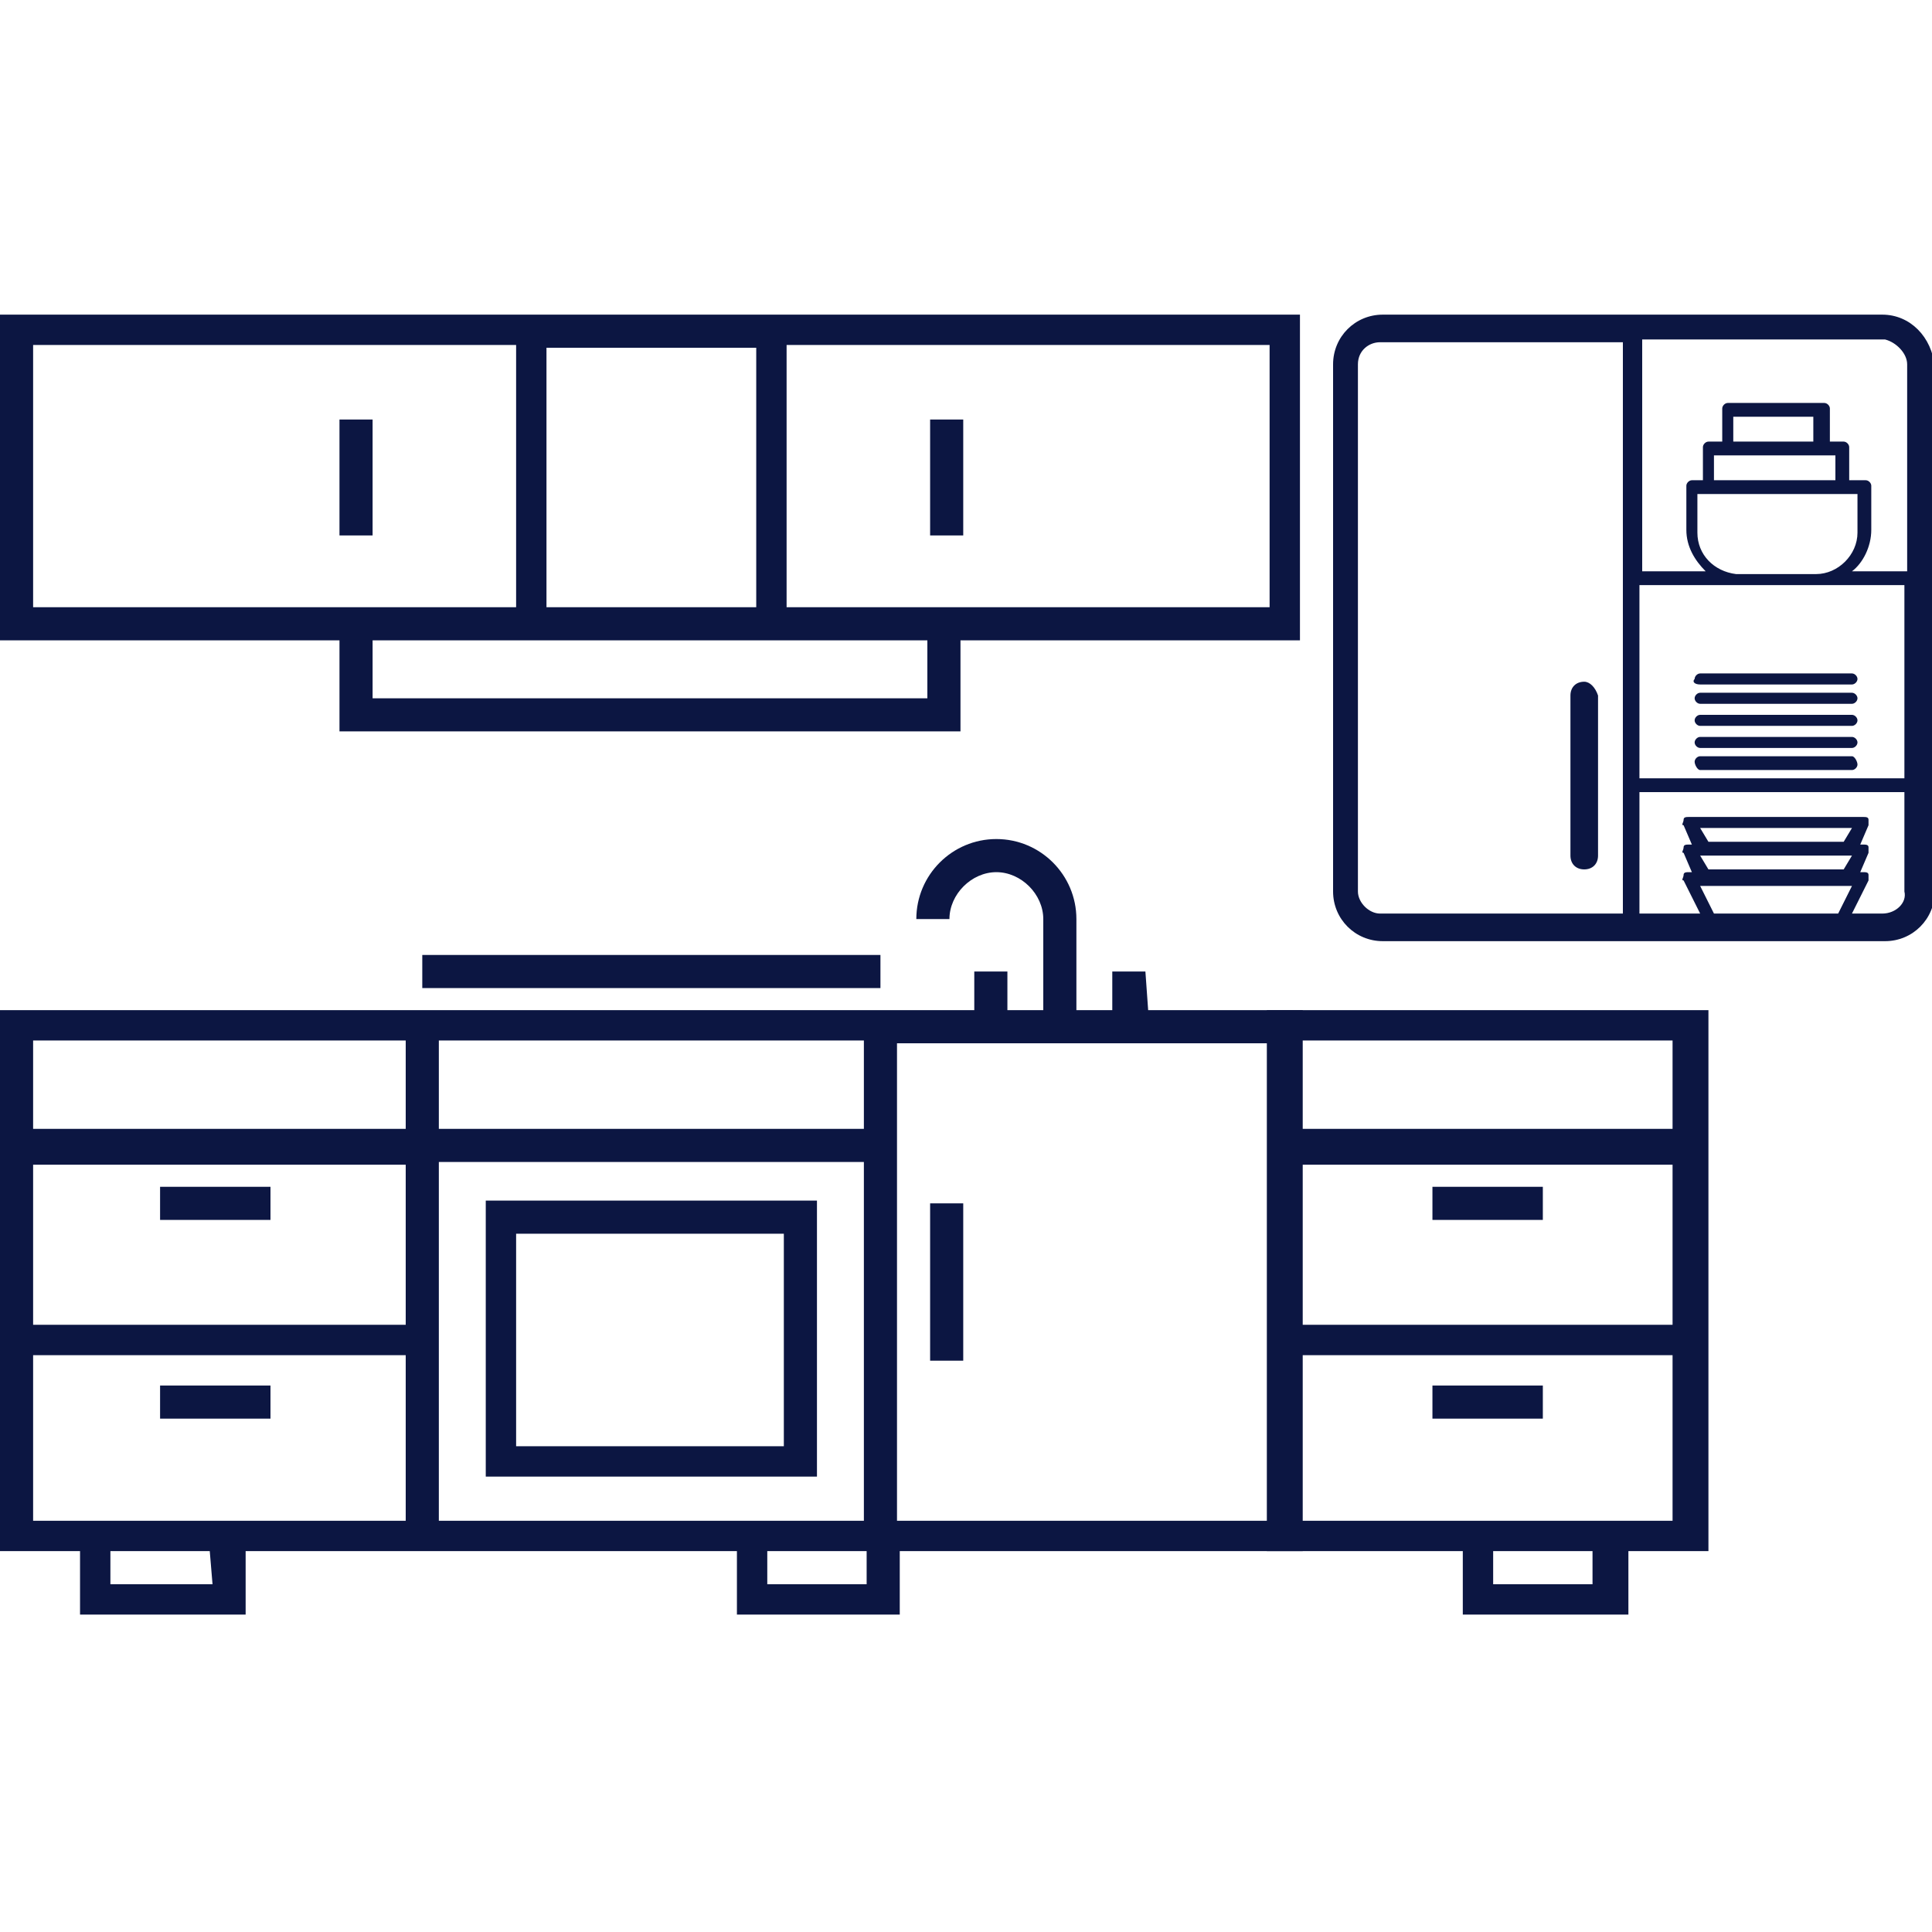
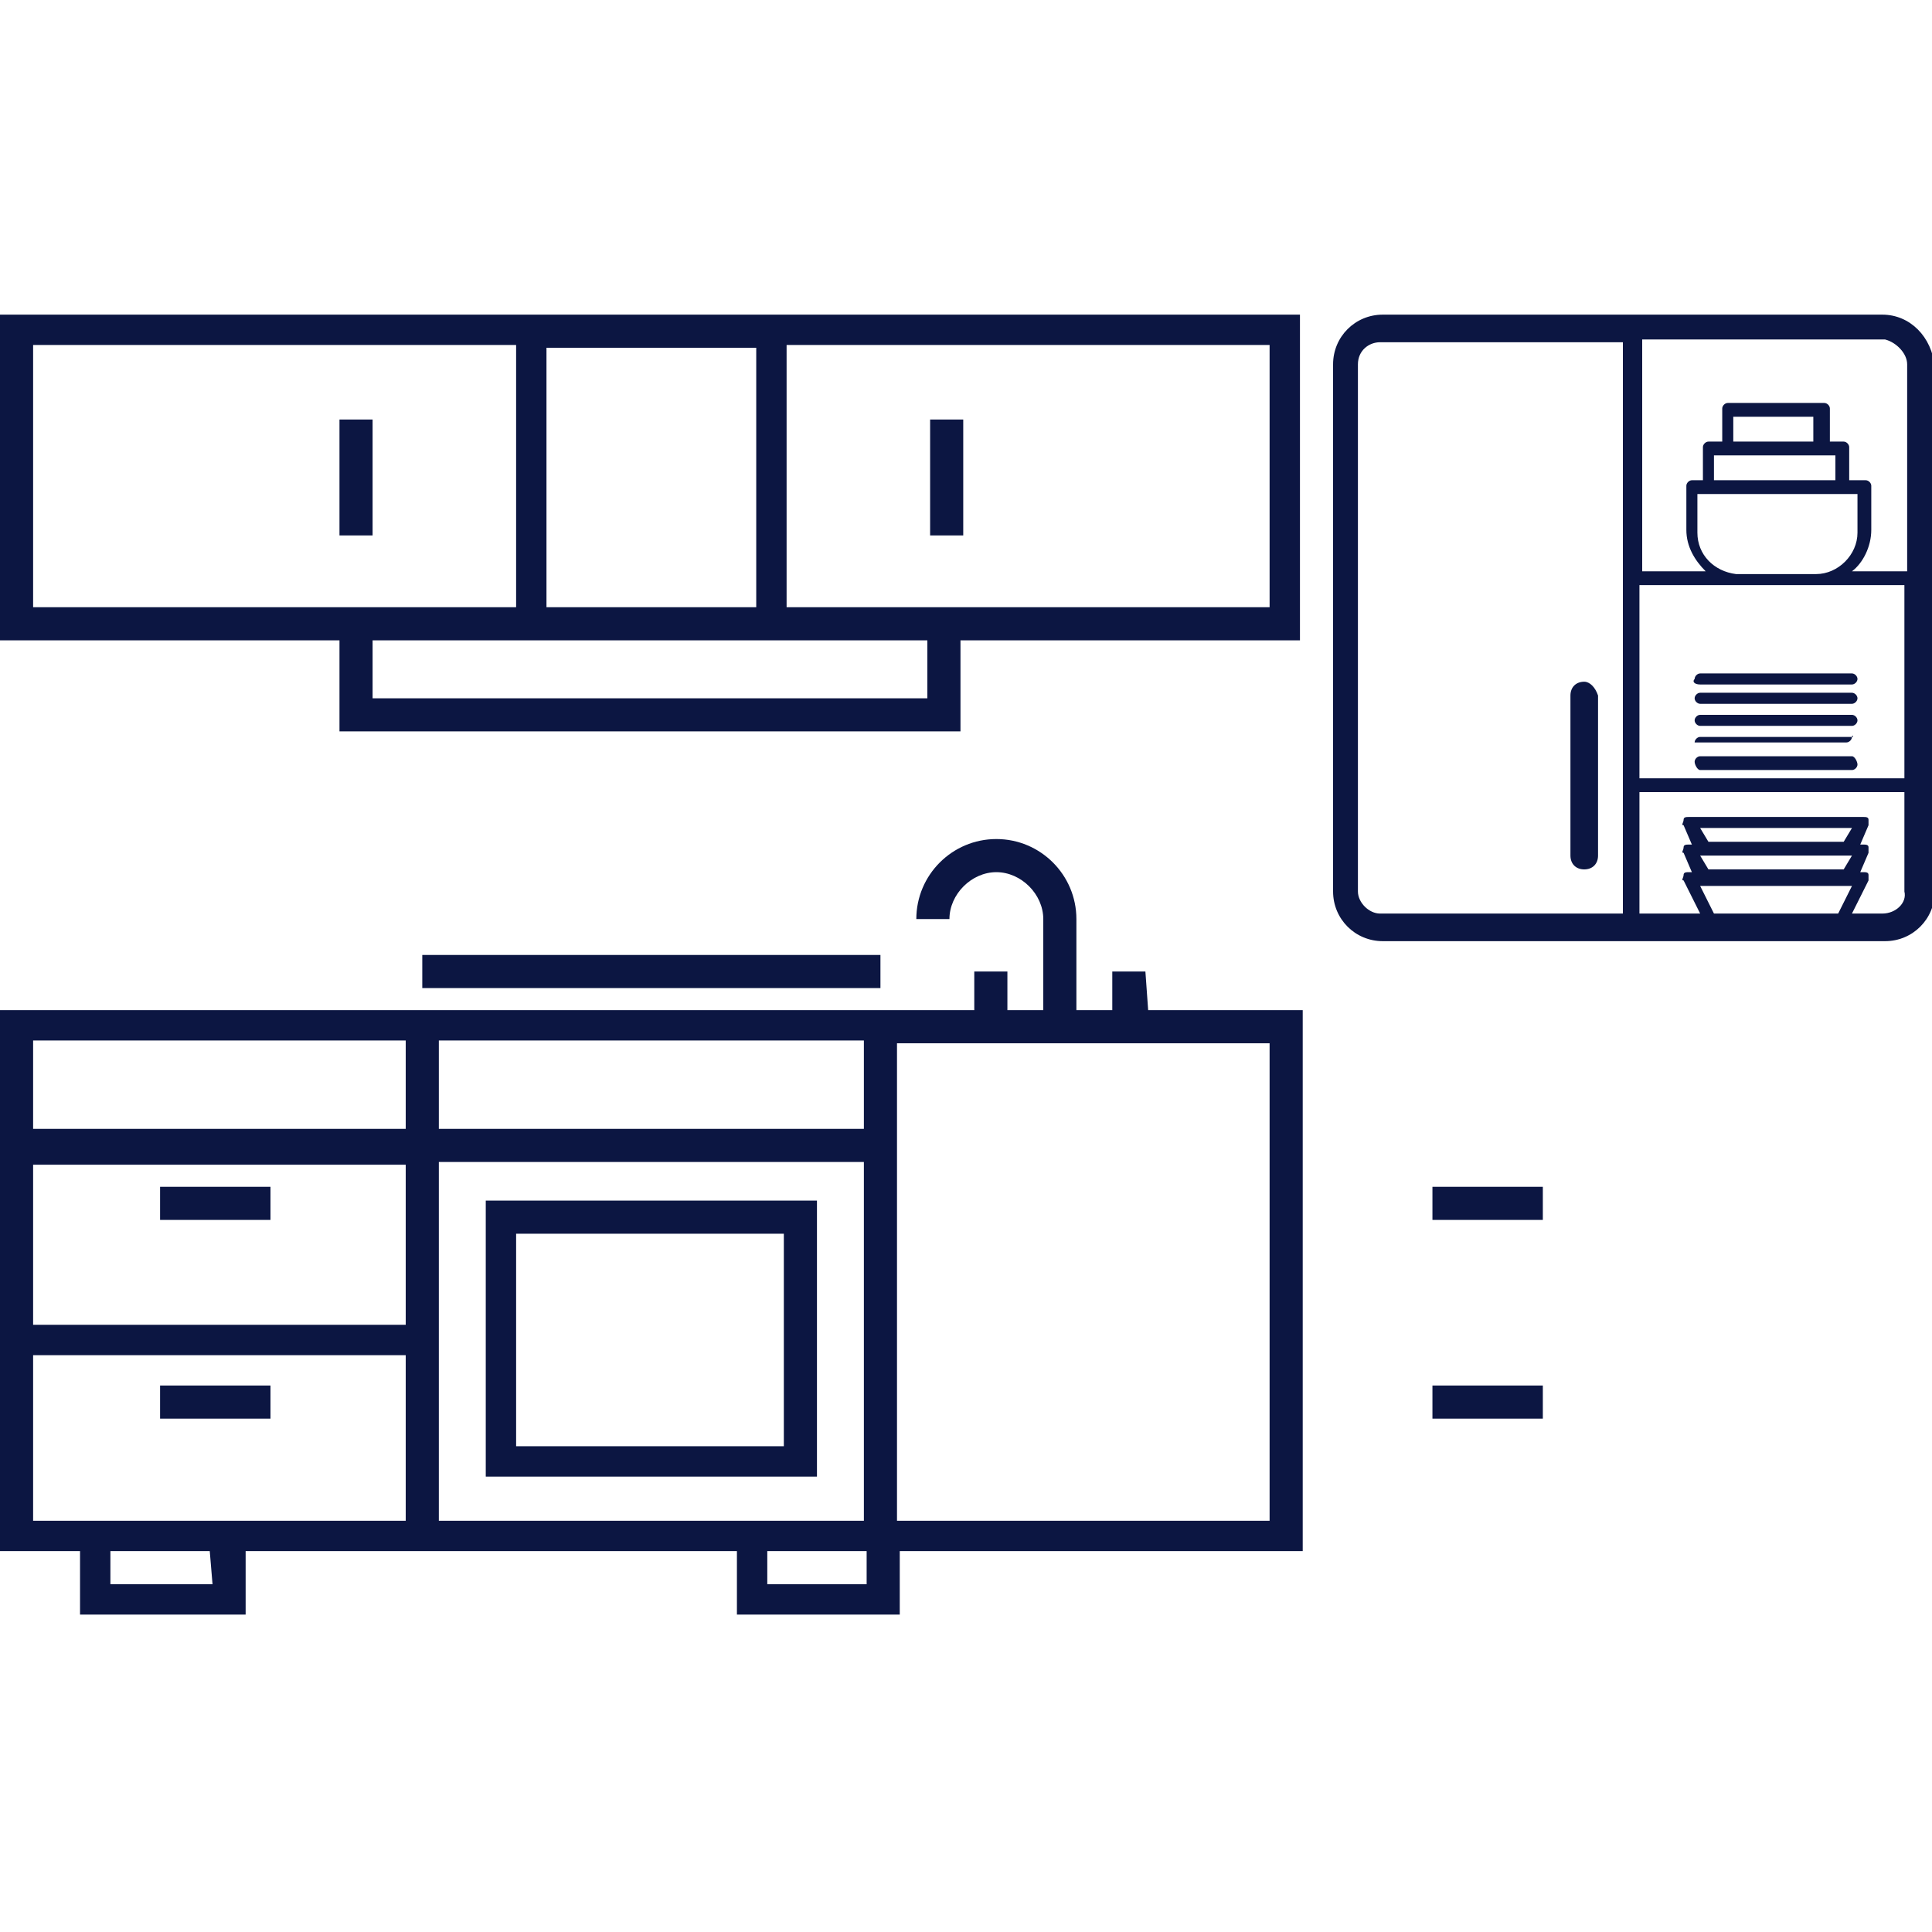
<svg xmlns="http://www.w3.org/2000/svg" version="1.1" id="Layer_1" x="0px" y="0px" width="70px" height="70px" viewBox="0 0 70 70" style="enable-background:new 0 0 70 70;" xml:space="preserve">
  <style type="text/css">
	.st0{fill:#0C1642;}
</style>
  <g>
    <g>
      <path class="st0" d="M68.2,11.4H50.1c-1,0-1.8,0.8-1.8,1.8v19.1c0,1,0.8,1.8,1.8,1.8h18.2c1,0,1.8-0.8,1.8-1.8v-19    C70,12.2,69.2,11.4,68.2,11.4z M59.4,21.2h3.5h2.9H69v7h-9.6V21.2z M61.5,19.3v-1.4h0.4h4.9h0.5v1.4c0,0.8-0.7,1.5-1.5,1.5h-2.9    C62.1,20.7,61.5,20.1,61.5,19.3z M65.7,16h-2.9v-0.9h2.9V16L65.7,16z M62.6,16.5H66h0.5v0.9h-4.4v-0.9H62.6z M69.1,13.2v7.5h-2    c0.4-0.3,0.7-0.9,0.7-1.5v-1.6c0-0.1-0.1-0.2-0.2-0.2H67v-1.2c0-0.1-0.1-0.2-0.2-0.2h-0.5v-1.2c0-0.1-0.1-0.2-0.2-0.2h-3.5    c-0.1,0-0.2,0.1-0.2,0.2V16h-0.5c-0.1,0-0.2,0.1-0.2,0.2v1.2h-0.4c-0.1,0-0.2,0.1-0.2,0.2v1.6c0,0.6,0.3,1.1,0.7,1.5h-2.3v-8.4    h8.8C68.7,12.4,69.1,12.8,69.1,13.2z M49.2,32.3V13.2c0-0.5,0.4-0.8,0.8-0.8h8.8v20.7H50C49.6,33.1,49.2,32.7,49.2,32.3z     M61.6,32.1h5.5l-0.5,1h-4.5L61.6,32.1z M61.6,30h5.5l-0.3,0.5h-4.9L61.6,30z M61.6,31h5.5l-0.3,0.5h-4.9L61.6,31z M68.2,33.1    h-1.1l0.6-1.2c0-0.1,0-0.2,0-0.2c0-0.1-0.1-0.1-0.2-0.1h-0.1l0.3-0.7c0-0.1,0-0.2,0-0.2c0-0.1-0.1-0.1-0.2-0.1h-0.1l0.3-0.7    c0-0.1,0-0.2,0-0.2c0-0.1-0.1-0.1-0.2-0.1h-6.3c-0.1,0-0.2,0-0.2,0.1s-0.1,0.2,0,0.2l0.3,0.7h-0.1c-0.1,0-0.2,0-0.2,0.1    s-0.1,0.2,0,0.2l0.3,0.7h-0.1c-0.1,0-0.2,0-0.2,0.1s-0.1,0.2,0,0.2l0.6,1.2h-2.2v-4.4H69v3.6C69.1,32.7,68.7,33.1,68.2,33.1z" />
      <path class="st0" d="M57.4,24.7c-0.3,0-0.5,0.2-0.5,0.5V31c0,0.3,0.2,0.5,0.5,0.5s0.5-0.2,0.5-0.5v-5.8    C57.8,24.9,57.6,24.7,57.4,24.7z" />
      <path class="st0" d="M67.1,27.4h-5.5c-0.1,0-0.2,0.1-0.2,0.2s0.1,0.3,0.2,0.3h5.5c0.1,0,0.2-0.1,0.2-0.2    C67.3,27.6,67.2,27.4,67.1,27.4z" />
-       <path class="st0" d="M67.1,26.7h-5.5c-0.1,0-0.2,0.1-0.2,0.2s0.1,0.2,0.2,0.2h5.5c0.1,0,0.2-0.1,0.2-0.2S67.2,26.7,67.1,26.7z" />
+       <path class="st0" d="M67.1,26.7h-5.5c-0.1,0-0.2,0.1-0.2,0.2h5.5c0.1,0,0.2-0.1,0.2-0.2S67.2,26.7,67.1,26.7z" />
      <path class="st0" d="M67.1,25.9h-5.5c-0.1,0-0.2,0.1-0.2,0.2s0.1,0.2,0.2,0.2h5.5c0.1,0,0.2-0.1,0.2-0.2    C67.3,26,67.2,25.9,67.1,25.9z" />
      <path class="st0" d="M67.1,25.1h-5.5c-0.1,0-0.2,0.1-0.2,0.2s0.1,0.2,0.2,0.2h5.5c0.1,0,0.2-0.1,0.2-0.2    C67.3,25.2,67.2,25.1,67.1,25.1z" />
      <path class="st0" d="M61.6,24.8h5.5c0.1,0,0.2-0.1,0.2-0.2s-0.1-0.2-0.2-0.2h-5.5c-0.1,0-0.2,0.1-0.2,0.2    C61.3,24.7,61.4,24.8,61.6,24.8z" />
    </g>
    <g>
      <path class="st0" d="M0,11.4v11.8h12.3v3.3h22.5v-3.3h12.3V11.4H0L0,11.4z M19.8,12.6h7.6V22h-7.6V12.6L19.8,12.6z M1.2,22v-9.5    h17.5V22h-6.3H1.2L1.2,22z M33.7,25.3H13.5v-2.1h5.1h9.9h5.1v2.1H33.7z M46,22H34.8h-6.3v-9.5H46V22L46,22z" />
      <path class="st0" d="M29.6,43.5h-12v10h12V43.5L29.6,43.5z M28.4,52.4h-9.7v-7.7h9.7L28.4,52.4L28.4,52.4z" />
-       <rect x="33.7" y="43.6" class="st0" width="1.2" height="5.7" />
      <rect x="5.8" y="43" class="st0" width="4" height="1.2" />
      <rect x="5.8" y="50.2" class="st0" width="4" height="1.2" />
      <rect x="12.3" y="15.2" class="st0" width="1.2" height="4.2" />
      <rect x="33.7" y="15.2" class="st0" width="1.2" height="4.2" />
      <path class="st0" d="M41.5,35.2h-1.2v1.4H39v-3.3c0-1.6-1.3-2.9-2.9-2.9c-1.6,0-2.9,1.3-2.9,2.9h1.2c0-0.9,0.8-1.7,1.7-1.7    s1.7,0.8,1.7,1.7v3.3h-1.3v-1.4h-1.2v1.4h-3H14.7H0v19.6h2.9v2.3h6v-2.3h17.8v2.3h5.9v-2.3h14.6V36.6h-5.6L41.5,35.2L41.5,35.2z     M7.7,57.4H4v-1.2h3.6L7.7,57.4L7.7,57.4z M14.7,55.1H1.2v-6h13.5V55.1L14.7,55.1z M14.7,48H1.2v-5.8h13.5V48L14.7,48z M14.7,40.9    H1.2v-3.2h13.5V40.9L14.7,40.9z M31.3,55.1H15.9v-13h15.4V55.1z M31.3,40.9H15.9v-3.2h15.4V40.9z M31.4,57.4h-3.6v-1.2h3.6V57.4z     M46,37.8v17.3H32.5V37.8H46z" />
      <rect x="15.3" y="34.6" class="st0" width="16.6" height="1.2" />
    </g>
    <g>
-       <path class="st0" d="M45.9,36.6v19.6H53v2.3h6v-2.3h2.9V36.6H45.9z M57.7,57.4h-3.6v-1.2h3.6V57.4z M60.6,55.1H47.1l0,0v-6h13.5    V55.1z M60.6,48H47.1l0,0v-5.8h13.5V48z M60.6,40.9H47.1l0,0v-3.2h13.5V40.9z" />
      <rect x="51.9" y="50.2" class="st0" width="4" height="1.2" />
      <rect x="51.9" y="43" class="st0" width="4" height="1.2" />
    </g>
  </g>
</svg>